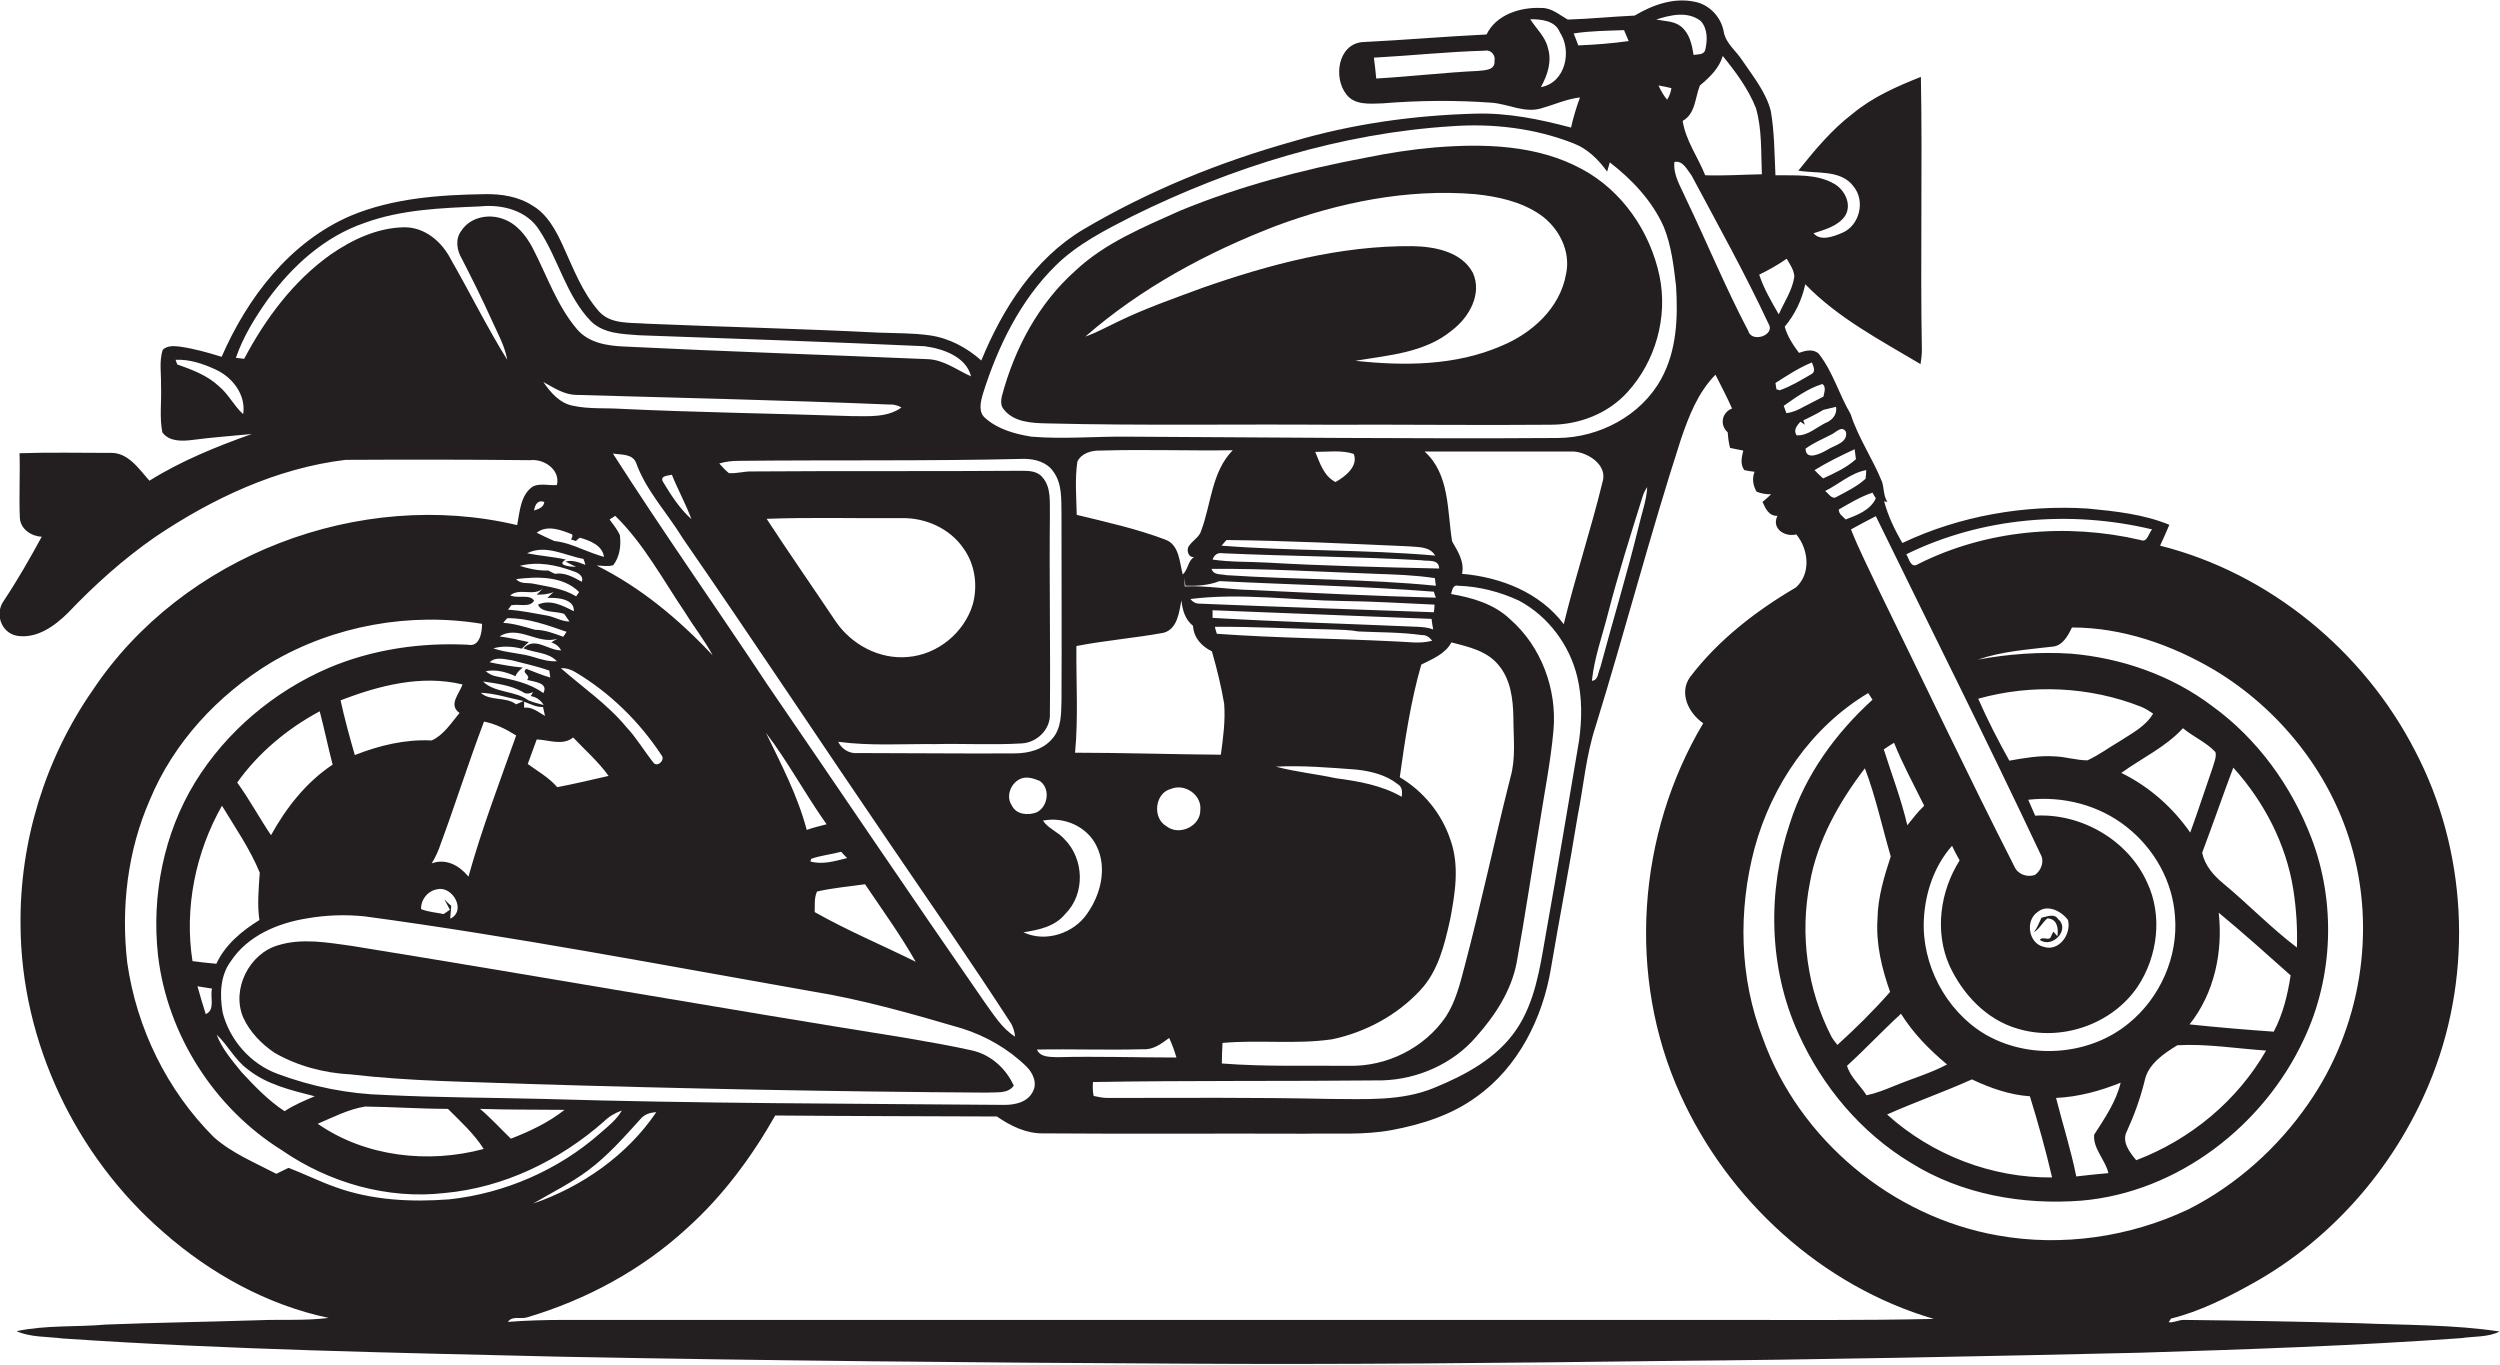
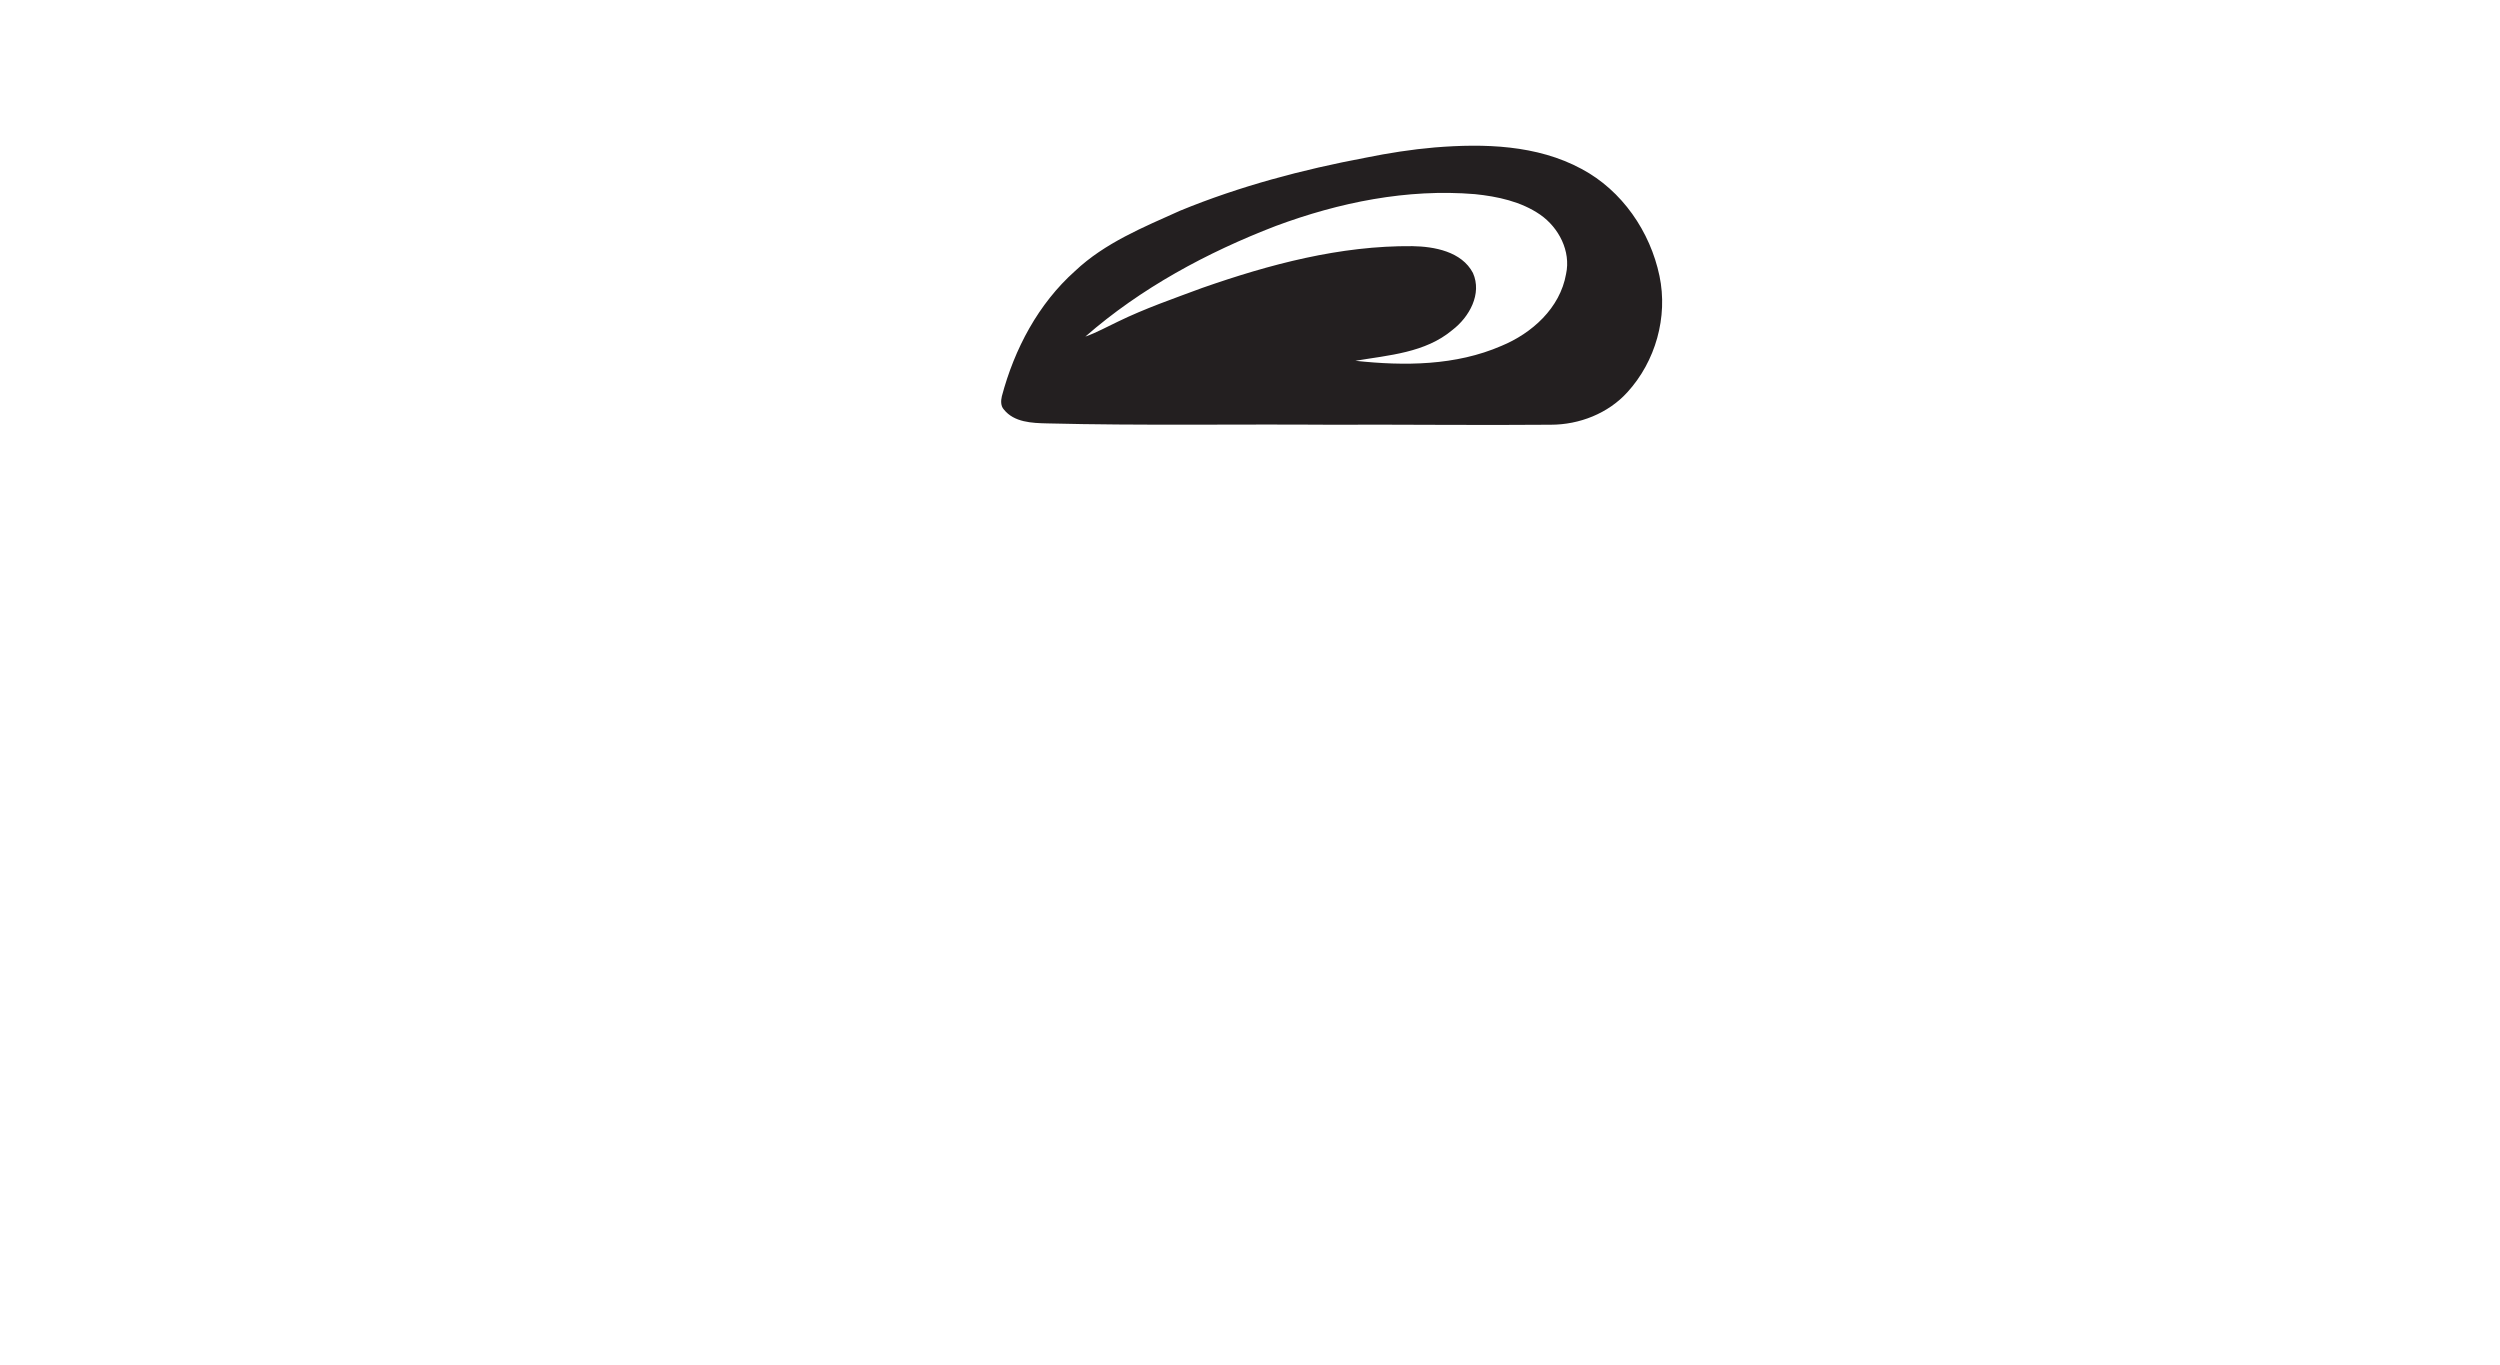
<svg xmlns="http://www.w3.org/2000/svg" version="1.1" id="Layer_1" x="0px" y="0px" viewBox="0 0 754.6 411.9" enable-background="new 0 0 754.6 411.9" xml:space="preserve">
  <g>
-     <path fill="#231F20" d="M712.1,399.4c-17.7-0.5-35.4-0.8-53-1c-1.5,0-3,0.9-4.5,0.7c0.2-0.3,0.5-0.8,0.7-1.1   c8.8-2.2,16.9-6.3,24.8-10.7c24.7-13.8,44-36.6,54.2-62.9c12.2-31.4,10.3-67.9-5.3-97.7c-15.5-30.2-44-53.7-77-62   c1-2.1,1.9-4.2,2.8-6.3c-7.8-3.2-16.3-4.1-24.6-4.9c-19.1-1.2-38.7,2.2-56,10.4c-2.3-4-4.3-8.1-5.5-12.6l1,0.2c-1.2-1.8-1-4-1.6-6   c-2.8-7-7.2-13.3-9.5-20.5c-3.5-5.9-5.3-12.7-9.6-18.2c-1.7-1.6-4-1-6-0.3c-1.8-2.4-3.5-5-4.3-7.9c3.1-3.7,5.2-8.1,6.2-12.8   c9.9,10.2,22.7,16.9,34.8,24.1c0.2-1.4,0.4-2.8,0.4-4.2c-0.5-27.5,0.2-55-0.3-82.5c-7.3,2.9-14.6,6.1-20.7,11.2   c-6.3,4.8-11.4,11-16.3,17.1c5.6,1,12.9-0.4,16.7,4.8c3.6,4.4,1.8,11.8-3.5,14c-2.6,1.1-6.5,2.6-8.6,0.1c3.4-1.1,7.3-2.1,9.5-5.2   c2.2-3.5-0.1-8-3.4-9.8c-5.3-3-11.7-2.4-17.6-2.5c-0.3-6.5-0.3-13-1.4-19.4c-1.5-5.8-5.4-10.5-8.7-15.4c-1.8-2.8-4.9-5-5.5-8.5   c-0.8-4.5-4.4-8.3-8.9-9.1c-6.3-1.3-12.6,1-18,4.2c-6.7,0.3-13.5,1-20.2,1.2c-2.5-1.4-4.9-3.6-8-3.5c-6.3-0.3-13.6,2-16.5,8   c-12.5,0.6-25,1.7-37.5,2.3c-7.4,0.7-8.8,10.8-4.8,15.8c2.5,3.3,7.1,2.8,10.8,2.7c11-0.9,22.1-1,33.1-0.2c5,0.4,9.9,3.2,14.9,1.7   c3.9-1.1,7.6-2.8,11.7-3.3c-1.1,3-2,6-2.7,9.1c-9.4-2.5-19.1-4.5-28.9-4.2c-18.6,0.5-37.2,3.1-55.1,8.4   c-22.1,6.2-43.5,14.9-63.3,26.6c-14.7,8.8-24.3,23.9-30.7,39.5c-4.4-3.9-9.8-6.8-15.7-7.6c-5-0.7-10.1-0.6-15.2-0.8   c-23.4-1.2-46.7-1.7-70.1-2.7c-4.9-0.4-10.8,0.3-14.4-3.7c-5.1-5.8-7.8-13.1-11-20.1c-2.1-4.5-4.6-9.2-9-11.8   c-4.3-2.8-9.5-3.6-14.5-3.5c-13.6,0.2-27.7,1.2-40.4,6.5C87.5,73,74.7,89.8,66.9,107.7c-4.2-1.3-8.4-2.5-12.8-3.1   c-1.7-0.2-3.7-0.3-5,1c-1.1,3.5-0.4,7.3-0.5,10.9c0.2,4.7-0.5,9.4,0.4,14c2,2.8,5.9,2.7,9,2.3c6-0.8,12-1.2,18-1.8   c-10.7,3.8-21.3,8.1-30.9,14.1c-3.2-3.6-6.5-8.7-12-8.4c-9.1,0-18.1-0.2-27.2,0.1c0.2,6.5-0.2,13.1,0.1,19.6   c0.2,3.3,3.5,5.5,6.6,5.6c-3.6,6.6-7.3,13.1-11.5,19.4c-2.7,3.8-0.8,9.6,4,10.5c6,1,11.5-3,15.5-7c8-8.4,16.7-16.2,26.2-22.8   c17.2-11.6,36.7-20.8,57.5-23.3c18.6-0.1,37.1-0.1,55.7,0.1c4.2-0.5,9.2,2.9,8.1,7.5c-2.4,0.2-5-0.6-7.2,0.4   c-3.8,2.5-4,7.6-4.8,11.7c-47.5-11.3-101,9.1-128.1,49.8c-14.4,20.7-22.1,45.8-21.8,71c0.2,35.2,16.6,69.6,43.1,92.6   c14.2,12.5,31.4,22,49.9,25.9c-7.1,0.9-14.2,0.4-21.3,0.7c-15.3,0.5-30.6,0.7-45.9,1.3c-9,0.8-18.1,0.1-27,2   c4.3,1.9,9.2,1.6,13.9,2.2c50,3.4,100.1,4.3,150.1,5.5c62.7,1.2,125.3,1.8,188,2.1c48.3,0.3,96.7-0.2,145-0.8   c48-0.4,96-1.4,144-2.5c32.3-1,64.7-2.1,96.9-4.4c3.9-0.6,8-0.2,11.6-2C740.6,399.8,726.3,400,712.1,399.4z M446.2,21.4   c-10.3,0.5-20.5,1.7-30.8,2.3c-0.2-2.1-0.4-4.2-0.7-6.3c11.2-0.6,22.3-1.8,33.5-2.1c1.8-0.4,3.3,1.4,2.9,3.1   C451.4,21.2,448.1,21.2,446.2,21.4z M465.1,26.3c2-3.6,3.4-7.8,2.1-11.9c-0.8-3.4-3.5-5.7-5.3-8.6c3.3,0,7.5,0.4,8.9,3.9   C474.6,15.4,472.5,25,465.1,26.3z M649.6,159.8c-1.1,1.1-1.4,4.1-3.5,3.2c-22.3-5.2-46.6-3.1-67.2,7.3c-2.2,1.4-2.7-1.8-3.5-3   C598.2,156.1,625,153.9,649.6,159.8z M615.9,257.8c1.3,2.2,0.2,5-1.7,6.3c-2.4,0.8-5.2-0.2-6.2-2.6c-14.1-27.7-27.4-55.8-41.1-83.8   c-2.8-6-5.8-11.8-8.2-17.9c2.5-1.4,5-2.7,7.5-4C582.8,189.8,599.8,223.6,615.9,257.8z M636.4,354.1c-3.3,0.3-6.5,0.6-9.7,1   c-1.6-8-4.1-15.8-6.1-23.7c6.7-0.3,13.3-2.1,19.5-4.6c-1.4,5.8-4.8,10.7-8,15.7C631.7,346.7,635.5,350.1,636.4,354.1z M598.7,311.9   c-11.5-7.1-18.7-20.9-18-34.4c0.4-8,3.1-16.1,8.5-22.2c0.7,1.5,1.5,3,2.3,4.4c-5.9,9.3-7.6,21.5-3.1,31.7   c4,8.7,11.2,16.4,20.6,19.1c13.2,4,28.6-1.3,36.3-12.8c6-9.1,7.5-21.4,2.8-31.3c-5.7-12.8-19.9-21-33.8-20.2   c-0.7-1.6-1.4-3.2-2.1-4.8c10.5-1.2,21.4,1.6,29.7,8.2c8.3,6.5,13.9,16.4,14.6,27c1,12.2-4.5,24.6-14,32.3   C630.5,318.8,612.1,320,598.7,311.9z M570.7,258.5c-2,6.1-3.9,12.4-4,18.9c-0.5,7.5,1.3,14.9,3.8,22c-5,5.7-10.4,11-15.9,16   c-0.6-0.8-1.3-1.6-1.8-2.5c-7.3-14.2-9.6-30.8-6.5-46.5c2.3-12.8,8.8-24.3,16.6-34.5C566.2,240.6,568.1,249.6,570.7,258.5z    M568.6,226.2c1-0.7,2.1-1.4,3.1-2c2.6,6.5,6,12.7,9.1,19c-1.9,1.8-3.5,3.9-5.1,5.9C573.9,241.3,571,233.8,568.6,226.2z M573.8,306   c3.7,5.9,8.5,10.8,13.9,15.3c-5.1,2.7-10.7,4.3-16,6.5c-2.7,1.1-5.4,2.2-8.3,2.8c-1.9-3-4.9-5.5-5.9-8.9   C563.1,316.6,568.2,311.1,573.8,306z M595.2,325.8c5.5,2.6,11.4,4.7,17.5,5.1c2.5,8.1,4.8,16.3,6.7,24.5   c-18.2,0.2-36.3-6.8-49.8-19C578.1,332.6,586.8,329.6,595.2,325.8z M615,275.3c3-2.5,7.2-0.3,9.2,2.4c1.1,4.2-2.7,9.6-7.3,8.1   C612.3,284.8,611.2,277.9,615,275.3z M642,341.4c2.2-4.8,4-9.8,5.3-15c1-5.2,5.7-8.3,9.9-10.9c8.9-0.5,17.8,1,26.8,1.6   c-8.7,15.2-22.9,26.9-39.2,33.1C642.8,347.8,640.3,344.6,642,341.4z M660.9,309.2c7.5-9.4,10.1-21.9,8.8-33.7   c7.4,6.1,14.5,12.5,21.7,18.9c-0.9,5.9-2.3,11.7-5.1,17C677.8,310.8,669.4,310.1,660.9,309.2z M671,266.6c-2.9-2.4-5.5-5.4-6.3-9.2   c3.2-8.5,6.2-17.2,9.4-25.7c9.3,10.3,15.9,23,18.1,36.7c0.9,5.8,1.3,11.7,1.1,17.6C685.4,280,678.6,272.9,671,266.6z M667.9,231.6   c-2.3,6.6-4.4,13.1-6.8,19.7c-5.3-7.6-12.4-13.9-20.8-18c6.2-4.5,13.4-7.8,18.6-13.5c3.1,2.6,7,4.2,9.8,7.2   C669.1,228.5,668.3,230.1,667.9,231.6z M639.7,223.8c-3.2,1.9-6.2,4.1-9.6,5.7c-3.4,0-6.6-1.1-10-1.2c-4.6-0.3-9.1,0.5-13.6,1.3   c-3.4-6.1-6.6-12.3-9.4-18.7c16.1-4.5,33.6-3.7,49.1,2.4c1.3,0.5,2.5,1.3,3.7,2.1C647.6,219.3,643.4,221.4,639.7,223.8z    M566.2,150.4c-1.6,3.6-5.7,5.1-9.1,6.4c-0.8-0.9-2.1-1.6-2.1-3c3.3-1.9,6.6-3.9,10.2-5.1C565.4,149.1,565.9,150,566.2,150.4z    M563.1,144.5c-2.5,2.3-5.6,3.8-8.6,5.4c-1.5,1.1-2.5-0.9-3.6-1.7c4.1-2,7.8-5.5,12.4-6.3C563.3,142.6,563.2,143.9,563.1,144.5z    M559.8,135.6c0.1,0.7,0.3,2.2,0.4,3c-2.9,2.6-6.4,4.2-9.9,5.8c-0.9-0.8-1.8-1.6-2.6-2.5C551.6,139.5,555.7,137.5,559.8,135.6z    M557.2,130.4c0.6,3.3-3.6,4-5.7,5.4c-1.9,1.1-6.5,3.4-6.5-0.4c2.4-1.7,5.1-2.9,7.7-4.2C554.1,130.6,556,128.2,557.2,130.4z    M551.8,127.3c-3.2,1.3-5.9,4.3-9.5,4.1c-1.1-1.6,0.1-2.9,1.1-4.1c0.4,0.2,1.1,0.7,1.4,0.9c-0.1-0.3-0.4-1-0.5-1.3   c2.1-1,4.1-2,6.1-3.2c1.3-0.3,2.5-0.6,3.8-0.9C554.5,124.8,553.5,126.3,551.8,127.3z M550.1,115.9c1.2,1,0.5,2.5,0.3,3.8   c-2,1-4,2.1-6,3.1c-1.6,0.9-3.3,1.7-5.2,1.9c-0.2-0.5-0.6-1.6-0.8-2.2C542.1,119.9,545.8,117.2,550.1,115.9z M546.9,109.4   c0.4,1.1,1.3,2.7-0.1,3.5c-3.1,1.8-6.2,3.7-9.6,4.9l-1-0.3c-0.1-0.5-0.2-1.4-0.3-1.9C539.5,113.3,543,111,546.9,109.4z M539.3,78.1   c1,1.7,2.2,3.4,2.3,5.4c-0.6,4.2-3.1,7.7-4.7,11.4c-2.2-3.9-4.5-7.7-5.9-12C533.9,81.5,536.7,79.9,539.3,78.1z M527.7,99.9   c-6.9-13.1-12.5-26.8-18.9-40.1c-1.5-3.5-3.8-6.9-3.4-10.9c2.5-0.6,3.9,2.4,5.2,4.1c7.9,14.8,16.1,29.5,23.2,44.7   C536,101.2,528.7,103.6,527.7,99.9z M520,16.9c3.9,4.8,7.7,9.9,10,15.7c1.9,6.5,1.5,13.3,1.8,20c-5.7,0.1-11.4,0.5-17.1,0.3   c-2.2-5.5-5.9-10.5-6.8-16.4c3.9-2.2,3.7-7,5.2-10.7C516.1,23.3,518.9,20.6,520,16.9z M513.3,6.3c2.2,2.3,2.1,5.9,1.4,8.8   c-0.5,1.6-2.3,1.2-3.5,1.5c-0.5-3.1-1.2-6.5-3.8-8.6c-2.1-1.7-5-1.6-7.5-2.1C504.2,4.5,509.4,3.3,513.3,6.3z M504.5,26.6   c-0.2,1.3-0.6,2.4-1.3,3.5c-1.1-1.3-1.9-2.8-2.6-4.3C501.9,26,503.2,26.3,504.5,26.6z M476.4,13.7c-0.5-1.2-0.9-2.4-1.4-3.6   c5-0.8,10.1-0.8,15.2-1c0.5,1.1,0.9,2.2,1.4,3.3C486.5,13.1,481.5,13.5,476.4,13.7z M296.7,118.8c4.5-14.3,11.3-28.2,22-38.7   c6.6-6.5,15-10.7,23.2-14.9c30-14.8,62.8-25,96.3-27.1c12.4-0.9,25.2,0.6,36.8,5.2c4.2,1.6,7.5,4.9,10.1,8.5   c0.2-0.7,0.6-2.1,0.8-2.8c6.7,5.2,12.8,11.6,16.3,19.5c2.3,5.7,3,11.8,3.7,17.9c0.6,9.5,0.2,19.5-4.5,28   c-6.1,11.1-18.7,17.7-31.2,17.8c-43.3,0.3-86.7-0.2-130-0.4c-9.6-0.1-19.3,0.8-28.9,0c-4.9-0.8-10.1-2.2-13.9-5.6   C295.2,124.4,296,121.2,296.7,118.8z M164.1,331.7c-16-0.4-32-0.4-48-1.2c-11-0.3-22-2.5-32.4-6.4c-8.1-3-14.4-10.2-16.5-18.5   c-0.9-5.2-0.8-11.1,2.5-15.5c5.1-7.7,14.2-11.5,23-12.9c5.7-1,11.6-1.2,17.4-0.6c45.2,6.1,89.9,14.7,134.8,22.6   c15.4,2.5,30.4,6.8,45.4,11.2c7.3,2.3,14.1,6.2,19.6,11.6c1.9,1.9,3.3,5,1.8,7.6c-1.6,3.1-5.3,3.9-8.5,3.9   C256.8,333.1,210.4,333.1,164.1,331.7z M198.1,335.7c-8.8,13-22.4,22.5-37.2,27.6c5.6-3.3,11.5-6.2,16.7-10.1   c5.9-4.4,10.8-10,15.7-15.4C194.5,336.3,196.3,335.8,198.1,335.7z M144.9,334.7c8.5,0.3,17,0.2,25.5,0.3   c-4.8,3.8-10.5,6.5-16.2,8.7C151.1,340.7,148.2,337.5,144.9,334.7z M146,346.8c-16.7,4.5-35.7,2.4-50.1-7.6c4.7-2,9.3-4.4,14.3-5.2   c8.3,0.1,16.7,0.7,25,0.7C139,338.5,143.1,342.2,146,346.8z M62.1,306.1c-0.9-2.8-1.7-5.6-2.5-8.4c1.5,0.2,2.9,0.5,4.4,0.7   C63.3,300.9,65.1,304.8,62.1,306.1z M58.1,290.1c-2.5-16,0.9-32.8,8.9-46.9c4,6.6,8.5,13.1,11.4,20.2c-0.3,4.8-0.8,9.6-0.1,14.3   c-5.3,3.3-10.3,7.4-13,13.2C62.8,290.7,60.4,290.4,58.1,290.1z M71.6,236.2c6.4-9,15.2-16.3,24.9-21.5c1.4,5.3,2.5,10.7,3.9,16.1   c-8,5.3-14,13-18.6,21.3C78.3,246.9,75.3,241.3,71.6,236.2z M95,330.9c-3.1,1.3-6.2,2.6-9.1,4.5c-4.9-3.2-9-7.5-13-11.8   c-2.8-3.5-5.9-7-7.5-11.3c3.4,3.2,5.5,7.6,9.3,10.4C80.5,327.4,88,329.1,95,330.9z M146.1,217.8c3.5,0.7,6.7,2.3,9.7,4.2   c-5,14.1-10.4,28.2-14.4,42.6c-2.7-3.3-6.7-5.6-11.1-4c1.2-1.9,2.1-4,2.8-6.1C137.6,242.3,141.5,229.9,146.1,217.8z M145.1,209.1   c4.4,0.2,8.6,1.6,12.9,2.5c-0.7,0.3-1.4,0.7-2.2,1C152.7,210.2,147.9,211.7,145.1,209.1z M134.1,271.4c0.4,0.8,1.3,2.4,1.7,3.2   c-0.6,0.4-1.3,0.9-1.9,1.3c-2.3-0.5-4.6-0.6-6.8-1.5c-0.1-2.9,2.1-5.6,5-6c4.5-1,8.8,6.5,3.8,8.9c0.1-1.3,0.2-2.6,0.3-3.9   C135.4,272.8,134.8,272.1,134.1,271.4z M138.7,215.2c-2.5,3-4.8,6.7-8.4,8.3c-8-0.4-15.8,1.5-23.2,4.4c-1.6-5.5-3.1-11-4.3-16.5   c11.6-4.5,24.5-7.8,36.8-4.8C138.7,209.4,135.2,212.7,138.7,215.2z M187.1,161.5c-0.8-1.7-2-3.2-3.1-4.7c0.4-0.3,1.3-0.8,1.7-1.1   c8.6,8.4,14.4,19.3,21.1,29.2c2.7,4.4,5.9,8.4,8.3,12.9c-10.1-10.8-21.7-20.5-35-27.1c1.7,0,3.4,0.4,5-0.1   C187.1,168,187.5,164.6,187.1,161.5z M206.1,162.5c21.3,30.8,41.9,62,63,92.9c12,17.6,24.2,35.2,35.8,53.1c0.9,1.3,1.3,2.8,1.5,4.4   c-4-2.5-6.5-6.7-9.2-10.4c-22-31.7-43.6-63.8-65.4-95.6c-15.5-23.4-31.7-46.4-46.8-70c2.4,0.4,5.9,0,7,2.8   C195,148.1,201.4,154.8,206.1,162.5z M202.8,143.3c1.8,4.5,4.2,8.8,5.9,13.4c-3.5-3.1-6.2-7.3-8.6-11.3   C199.1,143.5,201.8,143.6,202.8,143.3z M320.4,211.5c-0.1,3.9,0,8.4-2.8,11.5c-2.8,3.3-7.2,4.4-11.4,4.4   c-15.7,0.1-31.4-0.1-47.1-0.1c-2.6,0.3-5-1.1-6.1-3.4c9.7,1.3,19.4,0.6,29.2,0.7c8.7-0.2,17.4,0.3,26.1-0.2   c4.7-0.2,8.9-4.3,8.6-9.1c0.2-20-0.2-39.9,0-59.9c-0.1-3.8,0.5-8.3-2.3-11.4c-1.6-1.9-4.2-1.9-6.4-1.9c-27,0.2-54,0-81.1,0.2   c-2.4-0.1-4.7,0.7-7.1,0.5c-1.1-0.9-2-1.9-2.9-2.9c2-0.6,4-0.8,6-0.8c28.7-0.3,57.3,0.1,86-0.6c3.3,0,6.9,1,8.8,3.8   c2.8,3.7,2.4,8.6,2.5,13C320.4,174.1,320.5,192.8,320.4,211.5z M312.9,245.2c-2.6,1-6.2,0.7-7.5-2.1c-2-2.9-0.1-7.2,3.1-8.2   c1.8-0.5,3.6,0.1,5.3,0.8C317.1,237.9,316.4,243.5,312.9,245.2z M252.2,187.5c-6.9-10.3-14-20.5-20.8-30.9   c13.6-0.5,27.2-0.1,40.7-0.2c7.2-0.2,14.6,3.1,18.7,9.1c3.5,4.8,4.4,11.3,2.8,17c-2.6,8.5-10.6,15.1-19.6,15.8   C265.5,199.1,257,194.6,252.2,187.5z M244.9,259.2c2.9-1,6-1.3,9-2.1c0.4,0.5,1.3,1.4,1.8,1.9c-3.6,0.9-7.6,2.1-11.1,1   C244.6,259.9,244.8,259.4,244.9,259.2z M243.5,250.5c-2.7-10.3-7.7-19.8-12.3-29.3c6.7,8.8,11.9,18.6,18.3,27.6   C247.5,249.3,245.5,249.8,243.5,250.5z M246.6,269.1c4.8-1.1,9.6-1.5,14.5-2.2c5.2,7.7,10.7,15.3,15.3,23.4   c-10.1-5-20.6-9.4-30.5-15C246,273.3,245.7,271.1,246.6,269.1z M199.7,228c1.1,1.3-1,3.5-2.3,2.4c-2.9-3.6-5.2-7.6-8.3-10.9   c-5.7-6.9-13.2-12-19.8-17.8c1.6-0.1,3.1,0.4,4.4,1.2C184.1,209.1,193,217.8,199.7,228z M173,222.6c3.6,3.8,7.6,7.3,10.7,11.6   c-5.2,1.2-10.3,2.4-15.5,3.4c-2.5-2.9-5.9-4.8-8.9-7c0.9-2.5,1.8-5,2.7-7.4C165.6,223.3,169.8,225.2,173,222.6z M158.2,213.6   c0-0.5,0-1.4,0-1.8c1.9,0.7,3.7,1.7,5.7,1.6c0.2,0.9,0.4,1.8,0.6,2.7C162.6,215,160.6,213.3,158.2,213.6z M308.9,281.4   c4.6-0.7,9.5-1.7,12.6-5.5c6.1-6,5.8-16.6-0.2-22.6c-1.9-2.2-4.9-3.2-6.5-5.6c6.4-1.3,13.4,1.8,16.2,7.7c3.2,6.5,1.3,14.5-2.8,20.3   C324.2,281.7,315.6,284.6,308.9,281.4z M425.1,164.9c2.8,0.3,6.4-0.1,8.1,2.8c-21.4-1.9-43-1.3-64.5-3c0.4-0.4,1.1-1.3,1.5-1.7   C388.5,163.2,406.8,164.1,425.1,164.9z M397,136.4c3.9,0,7.9-0.6,11.6,0.6c1.5,3.7-2.6,6.9-5.5,8.5   C399.6,143.7,398.4,139.8,397,136.4z M368.1,175.4c21.6,1.1,43.2,1.5,64.7,3.2c0.1,0.4,0.4,1.3,0.6,1.8   c-18.4-0.5-36.9-1.4-55.3-2.3c-6.9-0.1-13.7-1.4-20.5-1.1c0-0.6-0.1-1.9-0.1-2.6c0.1,0.6,0.2,1.8,0.3,2.4   C361.3,176.9,364.8,176.7,368.1,175.4z M365.7,171.7c16.5-0.1,32.9,0.9,49.4,1.5c6,0.2,12.1,0.4,18,1.3c0.1,0.6,0.2,1.7,0.3,2.3   c-21-2.1-42.2-1.8-63.3-3.2C368.5,173.2,366.3,173.7,365.7,171.7z M405.1,181.4c9.3,0.1,18.6,0.7,27.9,1.1c0,0.6-0.1,1.7-0.2,2.3   c-23.6-0.9-47.2-1.6-70.8-2.6c-1.1,0-2-0.5-2.7-1.4C374.6,178.9,389.9,181.2,405.1,181.4z M432.1,186.8c0.1,1.1,0.3,2.1,0.5,3.2   c-1.5-0.6-3-0.7-4.6-0.8c-20.7-0.9-41.4-1.5-62-2.7c0-0.6,0-1.7,0-2.3C388,185.1,410.1,185.9,432.1,186.8z M402.1,190   c2.6,0.1,5.3,0.1,7.9,0.6c6.4,0.3,12.8,0.2,19.2,1.1c1.3-0.1,2.3,0.7,3.1,1.7c-3.7,1-7.5,0.3-11.2,0.2c-17.9-0.9-35.9-1-53.8-2.3   c-0.2-0.5-0.5-1.6-0.6-2.1C378.5,189.1,390.3,189.8,402.1,190z M423.1,240.5c-6.1-3.5-13.1-4.7-19.9-5.6c-6-1.3-12.1-1.9-18.1-3.5   c8.2-0.4,16.3,0.3,24.4,0.9c4.4,0.5,8.9,1.6,12.4,4.4C423.3,237.5,423.3,239.1,423.1,240.5z M402.1,313.7   c10-2.1,19.5-7.2,26.5-14.7c5.5-5.8,7.4-13.8,9.1-21.4c1.5-7.9,2.9-16.3,0.1-24.1c-2.6-7.9-8.2-14.7-15.3-18.9   c1.6-11.4,3.3-22.9,6.5-34c3.4-1.7,7.2-3.2,9.1-6.7c5,1.3,10.6,2.5,14.1,6.7c3.8,4.4,4.5,10.4,4.6,16c0,6.1,0.8,12.2-0.9,18.1   c-4.8,18.9-8.8,38-13.8,56.9c-1.4,5.3-2.7,10.7-5.7,15.3c-6.5,9.5-17.9,15.1-29.3,14.8c-12.8-0.1-25.6,0.3-38.3-0.7   c0-2.1,0.1-4.2,0.2-6.2C380,313.8,391.1,315.3,402.1,313.7z M382.2,169.8c-5.4-0.3-10.9-0.1-16.2-0.9c0.5-1.4,1.5-2.2,3.1-1.9   c20,0.9,40,1,59.9,2.1c2,0.4,5.3-0.5,5.4,2.5C417,171.2,399.6,170.8,382.2,169.8z M362.6,160.1c-0.5,1.9-2.4,2.9-3.5,4.4   c-1.3,1.3-0.4,4,1.4,3.6c-1.9,1-1.9,3.9-3.5,5.3c-1-3.7-1-8.9-5.2-10.5c-8.7-3.3-17.8-5.3-26.8-7.5c-0.1-5.4-0.6-10.8,0.2-16.1   c1.3-2.6,4.4-3.4,7.1-3.3c13.3-0.4,26.5,0.1,39.8-0.1C365.7,142.4,365.6,152.1,362.6,160.1z M324.9,195c8.7-1.7,17.6-2.4,26.3-4   c4.2-1.1,4.7-6.2,5.4-9.8c0.3,2.9,1.1,5.8,3.5,7.7c0.2,3.6,2.6,6.2,5.7,7.7c1.5,5.2,2.8,10.5,3.7,15.8c0.4,5.1-0.3,10.3-1,15.4   c-14.7-0.1-29.4-0.6-44-0.6C325.5,216.6,324.8,205.8,324.9,195z M362.3,244.5c0.1,4.9-6.4,7.9-10.2,4.9c-4.4-2.5-3.5-10.1,1.4-11.3   C357.7,236.4,362.8,240,362.3,244.5z M345.1,316.7c3,0.2,5.5-1.7,7.8-3.4c0.9,1.9,1.6,3.9,2.2,5.9c-12,0-24-0.4-35.9-0.1   c-2.2-0.1-5.2,0.1-6.2-2.3C323.7,316.6,334.4,317,345.1,316.7z M329.9,326.6c29.1-0.5,58.2-0.2,87.3-0.5c10.7-0.3,21.4-5,28.4-13.2   c5.7-6.4,10.6-13.9,12.2-22.4c2.6-14.3,4.7-28.7,7.1-43c1.4-9,3.2-18,4-27.1c1.1-12.4-3.7-25.3-13.1-33.5   c-4.8-4.6-11.4-6.5-17.8-7.6c0.3-1,0.5-2.9,2.1-2.5c6.3,0.2,12.6,1.8,18.4,4.5c8.8,4.7,15.3,13.4,17.6,23.1   c1.5,6.3,1.4,12.9,0.5,19.3c-3.3,19.6-6.6,39.2-10.1,58.8c-1.7,9.8-3.2,20.1-8.9,28.4c-5.8,8.5-15.3,13.6-24.6,17.4   c-10,4.2-21.1,3.4-31.7,3.4c-22.3-0.5-44.7-0.3-67-0.3c-1.4,0-2.8-0.3-4.2-0.6C329.8,329.3,329.8,327.9,329.9,326.6z M472,188.4   c-7.2-9.6-19.1-14.2-30.7-15.2c0.8-3.7-1.3-6.8-3-9.8c-1.5-9.3-0.7-20.3-8.3-27.1c15,0,30.1,0,45.2,0c4.4,0.4,10.1,4.2,8.5,9.2   C480.2,159.9,475.5,174,472,188.4z M485.3,185.4c3.1-12,6.8-23.7,10.5-35.5c0.3-1,0.8-2,1.4-2.9c-0.2,4.1-1.7,8-2.6,12   c-3.5,14.3-7.8,28.4-11.6,42.6c-0.7,1.4-0.5,3.7-2.5,3.9C481.2,198.6,483.6,192.1,485.3,185.4z M73.4,125c-2.8-2.5-4.4-6-7.3-8.4   c-3.5-3.3-8.1-5-12.6-6.6c-0.1-0.3-0.4-1-0.5-1.4c4.2-0.2,8.3,1.2,12,2.9C70.1,113.8,74.3,119.1,73.4,125z M160.8,74.9   c-2-3.8-4.9-7.5-9.2-8.9c-4.3-1.5-9.7-0.4-12.3,3.6c-2,2.5-1.4,6,0.1,8.5c3.2,6.2,6.3,12.5,9.2,18.9c1.7,3.8,3.8,7.5,4.5,11.6   c-6.1-9.8-11.2-20.2-17-30.3c-2.7-5.3-7.8-9.7-14-9.7c-8.1,0.1-15.8,3.7-22.4,8.3c-11.2,8-19.6,19.3-26,31.4   c-0.6-0.1-1.9-0.2-2.5-0.3c2.2-6.4,5.8-12.2,9.7-17.7c7.4-10.1,17.1-18.9,29.1-23c11.2-4.1,23.2-4.5,34.9-5   c6.6-0.7,14.2,1.2,17.9,7.2c5.8,8.8,8.1,19.8,15.6,27.5c3.9,3.8,9.6,3.8,14.6,4.2c28.7,1,57.3,2,86,3.3c5.5,0.7,12.6,3.1,14.1,9.1   c-4.3-1.9-8.3-5.1-13.3-5.2c-30.4-1.3-60.9-2.3-91.3-3.8c-5.2-0.2-10.9-1.1-14.4-5.3C168.1,92.2,165.1,83.2,160.8,74.9z M164,115.3   c3.1,1.7,6.3,3.9,10.1,3.9c31.4,0.9,62.8,1.6,94.2,2.9c1.3-0.1,2.6,0.2,3.8,0.9c-4.3,3.1-9.9,2.6-14.9,2.6   c-23.3-0.8-46.6-1.1-69.8-2.2c-4.8-0.3-9.6,0.1-14.3-0.9C169,121.8,166.2,118.5,164,115.3z M172.7,161.3c0.2,0.6,0,1.1-0.4,1.5   l1.5,0.5c0.3-0.3,0.9-0.8,1.2-1c2.9,0.8,6.9,2.3,7.3,5.8c-2.3-0.7-4.5-1.5-6.7-2.4c-2.7-1.1-5.4-2.1-8.3-2.4   c-1.8-0.8-3.5-1.6-5.3-2.5C165.2,158.3,169.4,160,172.7,161.3z M164.3,151.5c-0.2,1.7-1.7,2.1-3.1,2.6   C161.5,152.4,162.2,150.8,164.3,151.5z M176.1,168.7c0.2,0.5,0.5,1.3,0.6,1.8c-1.9-0.7-3.9-1.6-6-1c1,0.5,2.1,1.1,3.2,1.6   c-1.4,0-6.3-0.4-3.1-2.2c-3.9-0.9-7.8-1.1-11.7-1.9C164.7,164.2,170.5,167.7,176.1,168.7z M173,172.4c1.3,0.4,3.3,1.4,2.6,3.2   c-2.5-1.4-5.2-2.9-8.1-2.4c-0.5-0.2-1.5-0.7-2-1c-2.9,0.1-5.8-0.5-8.6-1.4C162.3,169.4,167.8,170.5,173,172.4z M174.8,178.7   c-0.2,0.3-0.7,1-0.9,1.3c-3.9-2.4-8.5-2.9-12.8-3.8c-1.8-0.4-4,0.2-5.3-1.4C162.1,174,169.9,173.8,174.8,178.7z M154,179.7   c2.9-2.4,7.3,0.5,10-2.2c-0.5,0.5-1.5,1.5-2,2c1.7,0,3.5-0.1,5.1-0.8c-0.5,0.4-1.4,1.3-1.9,1.8c2.7-0.2,8.3,0.2,8,4   c-3.3-1.7-7.1-3.7-10.8-2c1,2.6,5.5,1.9,7.9,2.8c0.5,0.8,1.1,1.5,1.6,2.3c-2.4,0-4.5-1.4-6.8-1.8c-3.9-0.7-7.8-1.5-11.8-1.8   c0.3-0.3,0.8-0.9,1-1.3c2.2-0.5,5.7,0.8,6.9-1.4C159.9,179.2,156.2,180.8,154,179.7z M153.1,186.6c6.2-0.1,12.1,2.1,17.9,4.1   c-0.2,0.4-0.7,1.1-1,1.5c-2.8-1-5.5-2.1-8.5-2.1c-3.2-0.9-6.3-1.9-9.6-2.1C152.2,187.6,152.8,186.9,153.1,186.6z M150.8,192.1   c5.6-3.6,11.7,2.6,17.4,0.7c-0.5,0.3-1.4,0.8-1.8,1.1c1.3,0.4,2.3,1.2,3,2.4c-3.9,0.1-8-4.3-11.4-0.6c3.3,1.4,7.5,1.1,10.1,3.9   c-2.3,0.1-4.6-0.5-6.8-1.2c-4-1.3-8.4-1.3-12.4-2.7c2.8-0.8,5.8-0.6,8.6,0.1c0.5-0.5,1.5-1.5,2.1-2   C156.6,193.1,153.7,192.5,150.8,192.1z M147.8,199.9c1.8-1.8,4.5-0.9,6.7-0.6c3.8,1,7.6,1.8,11.3,3.1c0.1,0.5,0.2,1.6,0.3,2.1   c-2.5-0.7-4.8-1.7-7.2-2.6c-1.8,1.2,1.6,1.9,0.2,3.3c1.9,0.6,6.6,0.8,4.9,4c-4.1-3-9.1-4-14-5c-1.3-0.2-2.4-0.8-3.4-1.6   c3.1-0.6,6.1,0.2,9,1.5c0.4-1.1,1.3-1.9,2.2-2.6C154.5,201.2,151.2,200.6,147.8,199.9z M157.7,208.8c1,0.8,2.1,0.6,3.2,0.1   c-0.2,0.3-0.5,0.9-0.7,1.2c1.7,0.3,3,1.2,3.9,2.7c-1.6-0.4-3.1-0.8-4.6-1.4c-4-3-10.2-2.2-13.7-5.7   C149.9,206.3,154,206.8,157.7,208.8z M101.2,358.3c-4.8-1.7-9.4-4-14.1-5.8c-1.2,0.6-2.5,1.2-3.7,1.8c-6.5-3.4-13.4-6.2-18.9-11.1   c-14.1-14.1-23.3-32.9-26.1-52.7c-1.9-16.6,0.1-33.7,6.8-49c7.2-17.4,20.6-31.8,36.6-41.5c19-11.2,42-15.3,63.7-11.7   c0,2.6-0.7,7.1-4.3,6.3c-14.3-0.7-28.8,1.4-42,7c-16.5,7.1-30.9,19.2-40.3,34.5c-9.5,15.5-13.2,34.3-11.2,52.3   c2.8,23.9,17,46.1,37.4,58.8c14.2,9.8,31.9,14.9,49.1,12.9c17.8-1.6,34.7-9.8,48.1-21.6c1.5-1.5,3.4-2.6,5.4-3.3   c-1.6,2.8-4.2,4.8-6.6,6.9c-12.6,11.1-28.8,18.1-45.4,19.9C124.1,362.9,112.2,362.3,101.2,358.3z M518,398.4   c-110.3,0-220.6,0-330.9,0c-11.3,0.1-22.6-0.3-33.8,0.6c1.4-2,4-0.7,5.9-1.4c17.8-5.3,34.5-14.3,48.2-26.9   c10.8-9.7,19.5-21.5,26.6-34c22.3,0.2,44.7,0.2,66.9,0.3c4.2,2.9,8.9,5.2,14.1,5.1c26.3,0.2,52.7,0,79,0.1   c8.7-0.2,17.5,0.5,26.1-1.1c9-1.7,18-4.5,25.5-10c12.6-8.9,20-23.7,22.5-38.6c2.6-15.4,5.6-30.7,8.1-46.2c1.8-9,2.5-18.2,5.4-27   c8.9-28.8,16.5-58.1,25.8-86.8c2.4-7,5.1-14,10.4-19.4c1.7,3.4,3.5,6.8,5,10.2c-3.1,1.2-3.8,5-1.3,7.2c0.1,1.6,0.3,3.2,0.7,4.7   c1.3,0.3,2.6,0.5,4,0.8c-0.5,2-1,4.1,0.3,5.9c1,0.2,2,0.4,3.1,0.5c-0.8,2-0.5,4.1,0.6,6c1.4,0.6,2.9,0.8,4.4,0.8   c-0.9,0.8-1.7,1.6-2.6,2.3c0.9,2,1.9,4.3,4.5,4.2c-1.9,3.9,2.3,6.5,5.7,5.6c3.7,4.5,4.5,11.8-0.1,16c-12.1,7.1-23.5,15.9-32,27.1   c-3.4,4.8-0.4,10.9,4,13.9c-19.9,33.4-23.1,76.5-6.9,112.1c14.4,31.9,42.7,57.8,76.5,67.7C561.7,398.6,539.9,398.4,518,398.4z    M603,372.9c-31.9-5.6-60-29-70.9-59.5c-7.1-18.2-7.5-38.6-2.5-57.4c5.2-19.1,17.2-36.6,34.3-46.8c0.3,0.5,1,1.5,1.3,2   c-11.1,10.1-20.3,22.7-24.9,37.2c-6.9,20.5-6.5,43.7,2.5,63.5c7.2,16,18.9,30,34,39.1c15.2,9.5,33.7,12.8,51.5,11.4   c29-2.5,55-22.6,67.1-48.7c8.9-18.8,9.7-41.3,2.3-60.7c-6-15.7-16.3-30-30-39.9c-12.3-9.3-27.4-14.5-42.6-15.8   c-9.4-0.6-18.9,0.1-28.1,1.8c7.2-2.5,14.8-3,22.3-3.9c3.2-0.1,4.9-3.3,6.1-5.8c15.2,0,30.1,5.2,43.1,12.9   c19.4,11.7,34.5,30.5,41,52.2c8,26.4,3,56.1-12.8,78.7c-9.2,13.3-21.7,24.5-36.1,31.8C642.9,373.4,622.4,376.4,603,372.9z" />
    <path fill="#231F20" d="M316.1,127.8c28.3,0.7,56.7,0.2,85,0.4c22.3-0.1,44.7,0.2,67,0c8.6,0,17.3-3.4,23.1-9.8   c8.5-9.3,12.3-22.7,9.7-35.1c-2.8-13.4-11.3-25.8-23.5-32.3c-13.5-7.3-29.4-7.7-44.3-6.5c-7,0.6-14,1.7-20.9,3.1   c-19.1,3.6-38,8.6-56,16c-11.1,5-22.7,9.7-31.7,18.2c-11.1,9.9-18.3,23.5-22.1,37.8c-0.3,1.3-0.4,2.9,0.6,4   C306.1,127.5,311.5,127.7,316.1,127.8z M385.1,68.2c19.1-7.1,39.6-11.3,60.1-9.6c6.8,0.7,13.9,2.2,19.7,6.2   c5.6,3.9,9.3,11,7.8,17.9c-1.8,10.3-10.3,17.9-19.5,21.7c-13.8,6-29.3,6.1-44.1,4.5c10.1-1.7,21.1-2.4,29.3-9.3   c5.1-3.9,9-10.9,6.2-17.2c-3.4-6.5-11.7-8-18.3-8.1c-21.8-0.2-43.1,5.5-63.4,12.6c-8.6,3.2-17.3,6.2-25.5,10.2   c-3.2,1.5-6.4,3.3-9.8,4.5C344.3,87,364.3,76.2,385.1,68.2z" />
-     <path fill="#231F20" d="M619.8,281.2c-0.2,0.3-0.5,1-0.7,1.4c-0.5,1.7-2.5-0.2-3.4,1.1c3.8,2.7,9.3-3.2,5.5-6.3   c-1.1-1.8-3.4-0.7-5-0.4c-0.7,1.5-1.3,3.1-2.3,4.4c1.7-1,2.6-3,4.1-4.2c2.9,0.1,3.4,3,3,5.4L619.8,281.2z" />
-     <path fill="#231F20" d="M306,327.7c-2.4-5.3-7.1-9.5-12.9-10.7c-6.7-1.5-13.4-2.6-20.2-3.8c-55.7-8.9-111.2-18.7-166.8-27.7   c-7.3-1-14.9-2.4-22.1-0.2c-8.8,2.5-14.2,13.3-10.6,21.8c2,4.4,5.5,8,9.5,10.7c7,4,15,6.1,23,6.5c17.9,2.1,36,2.2,54,2.9   c46,1.4,92,2.3,138.1,2.6C300.9,329.6,304.2,330.2,306,327.7z" />
  </g>
</svg>